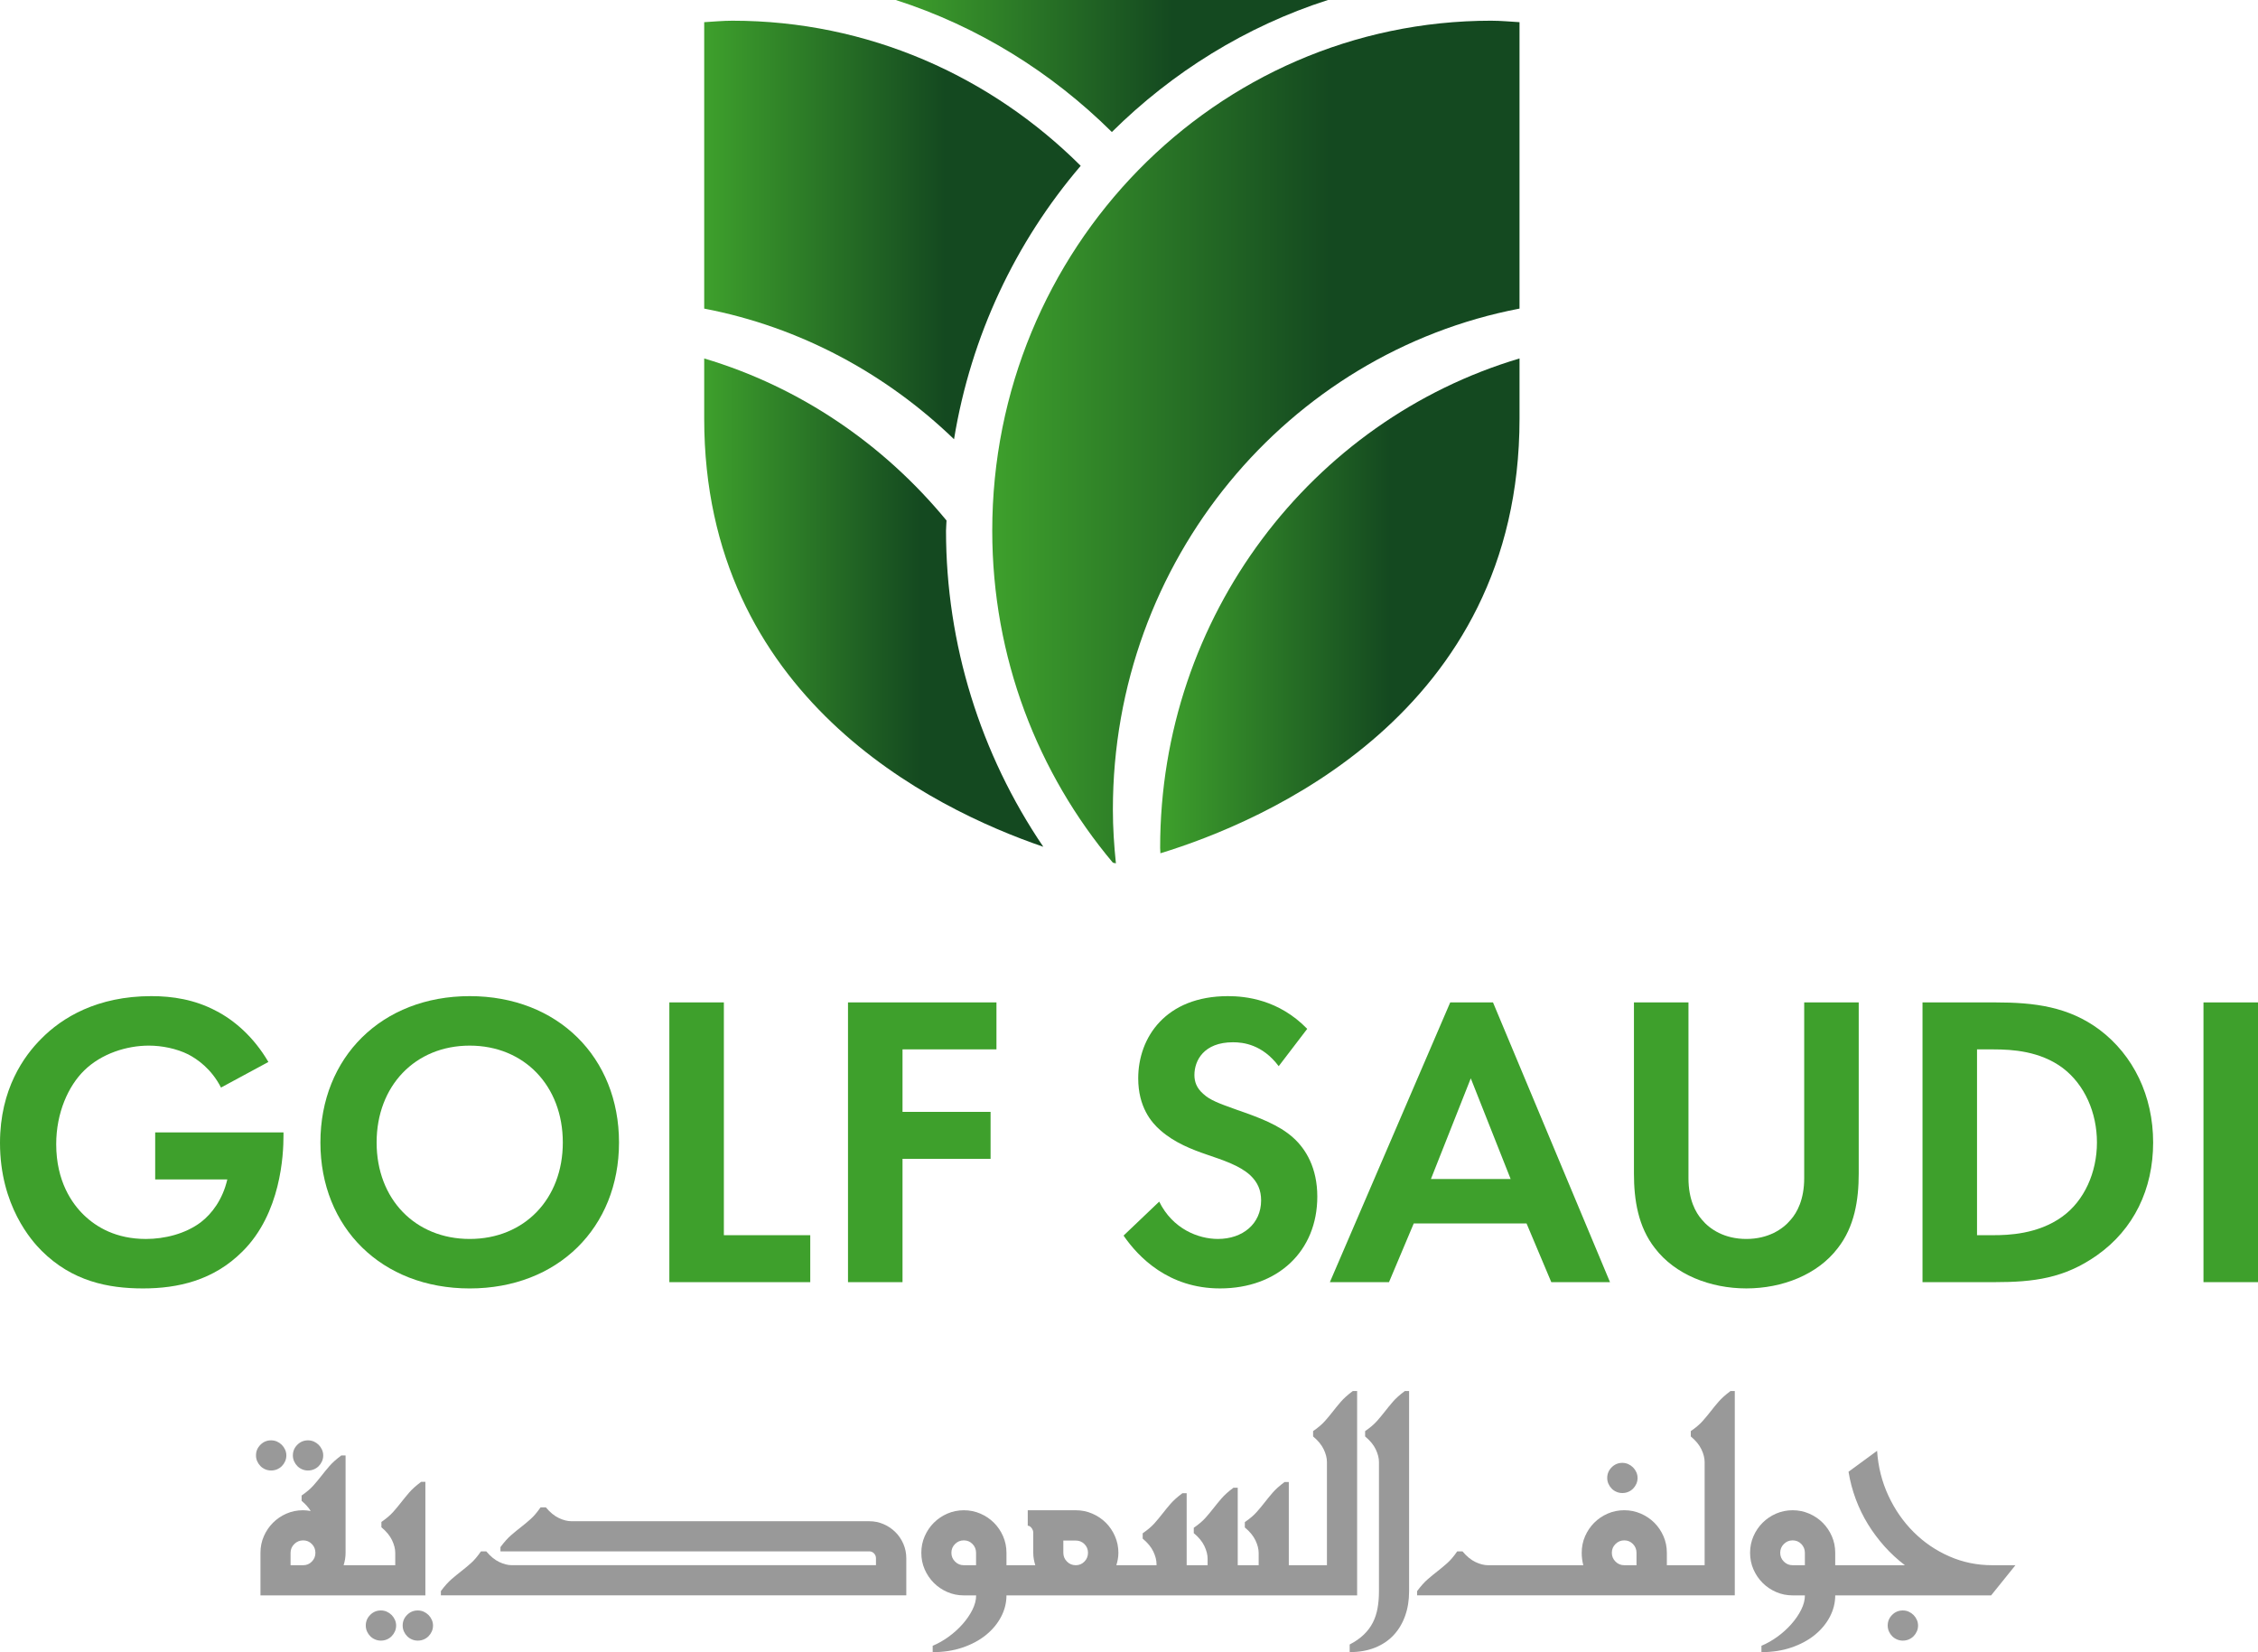
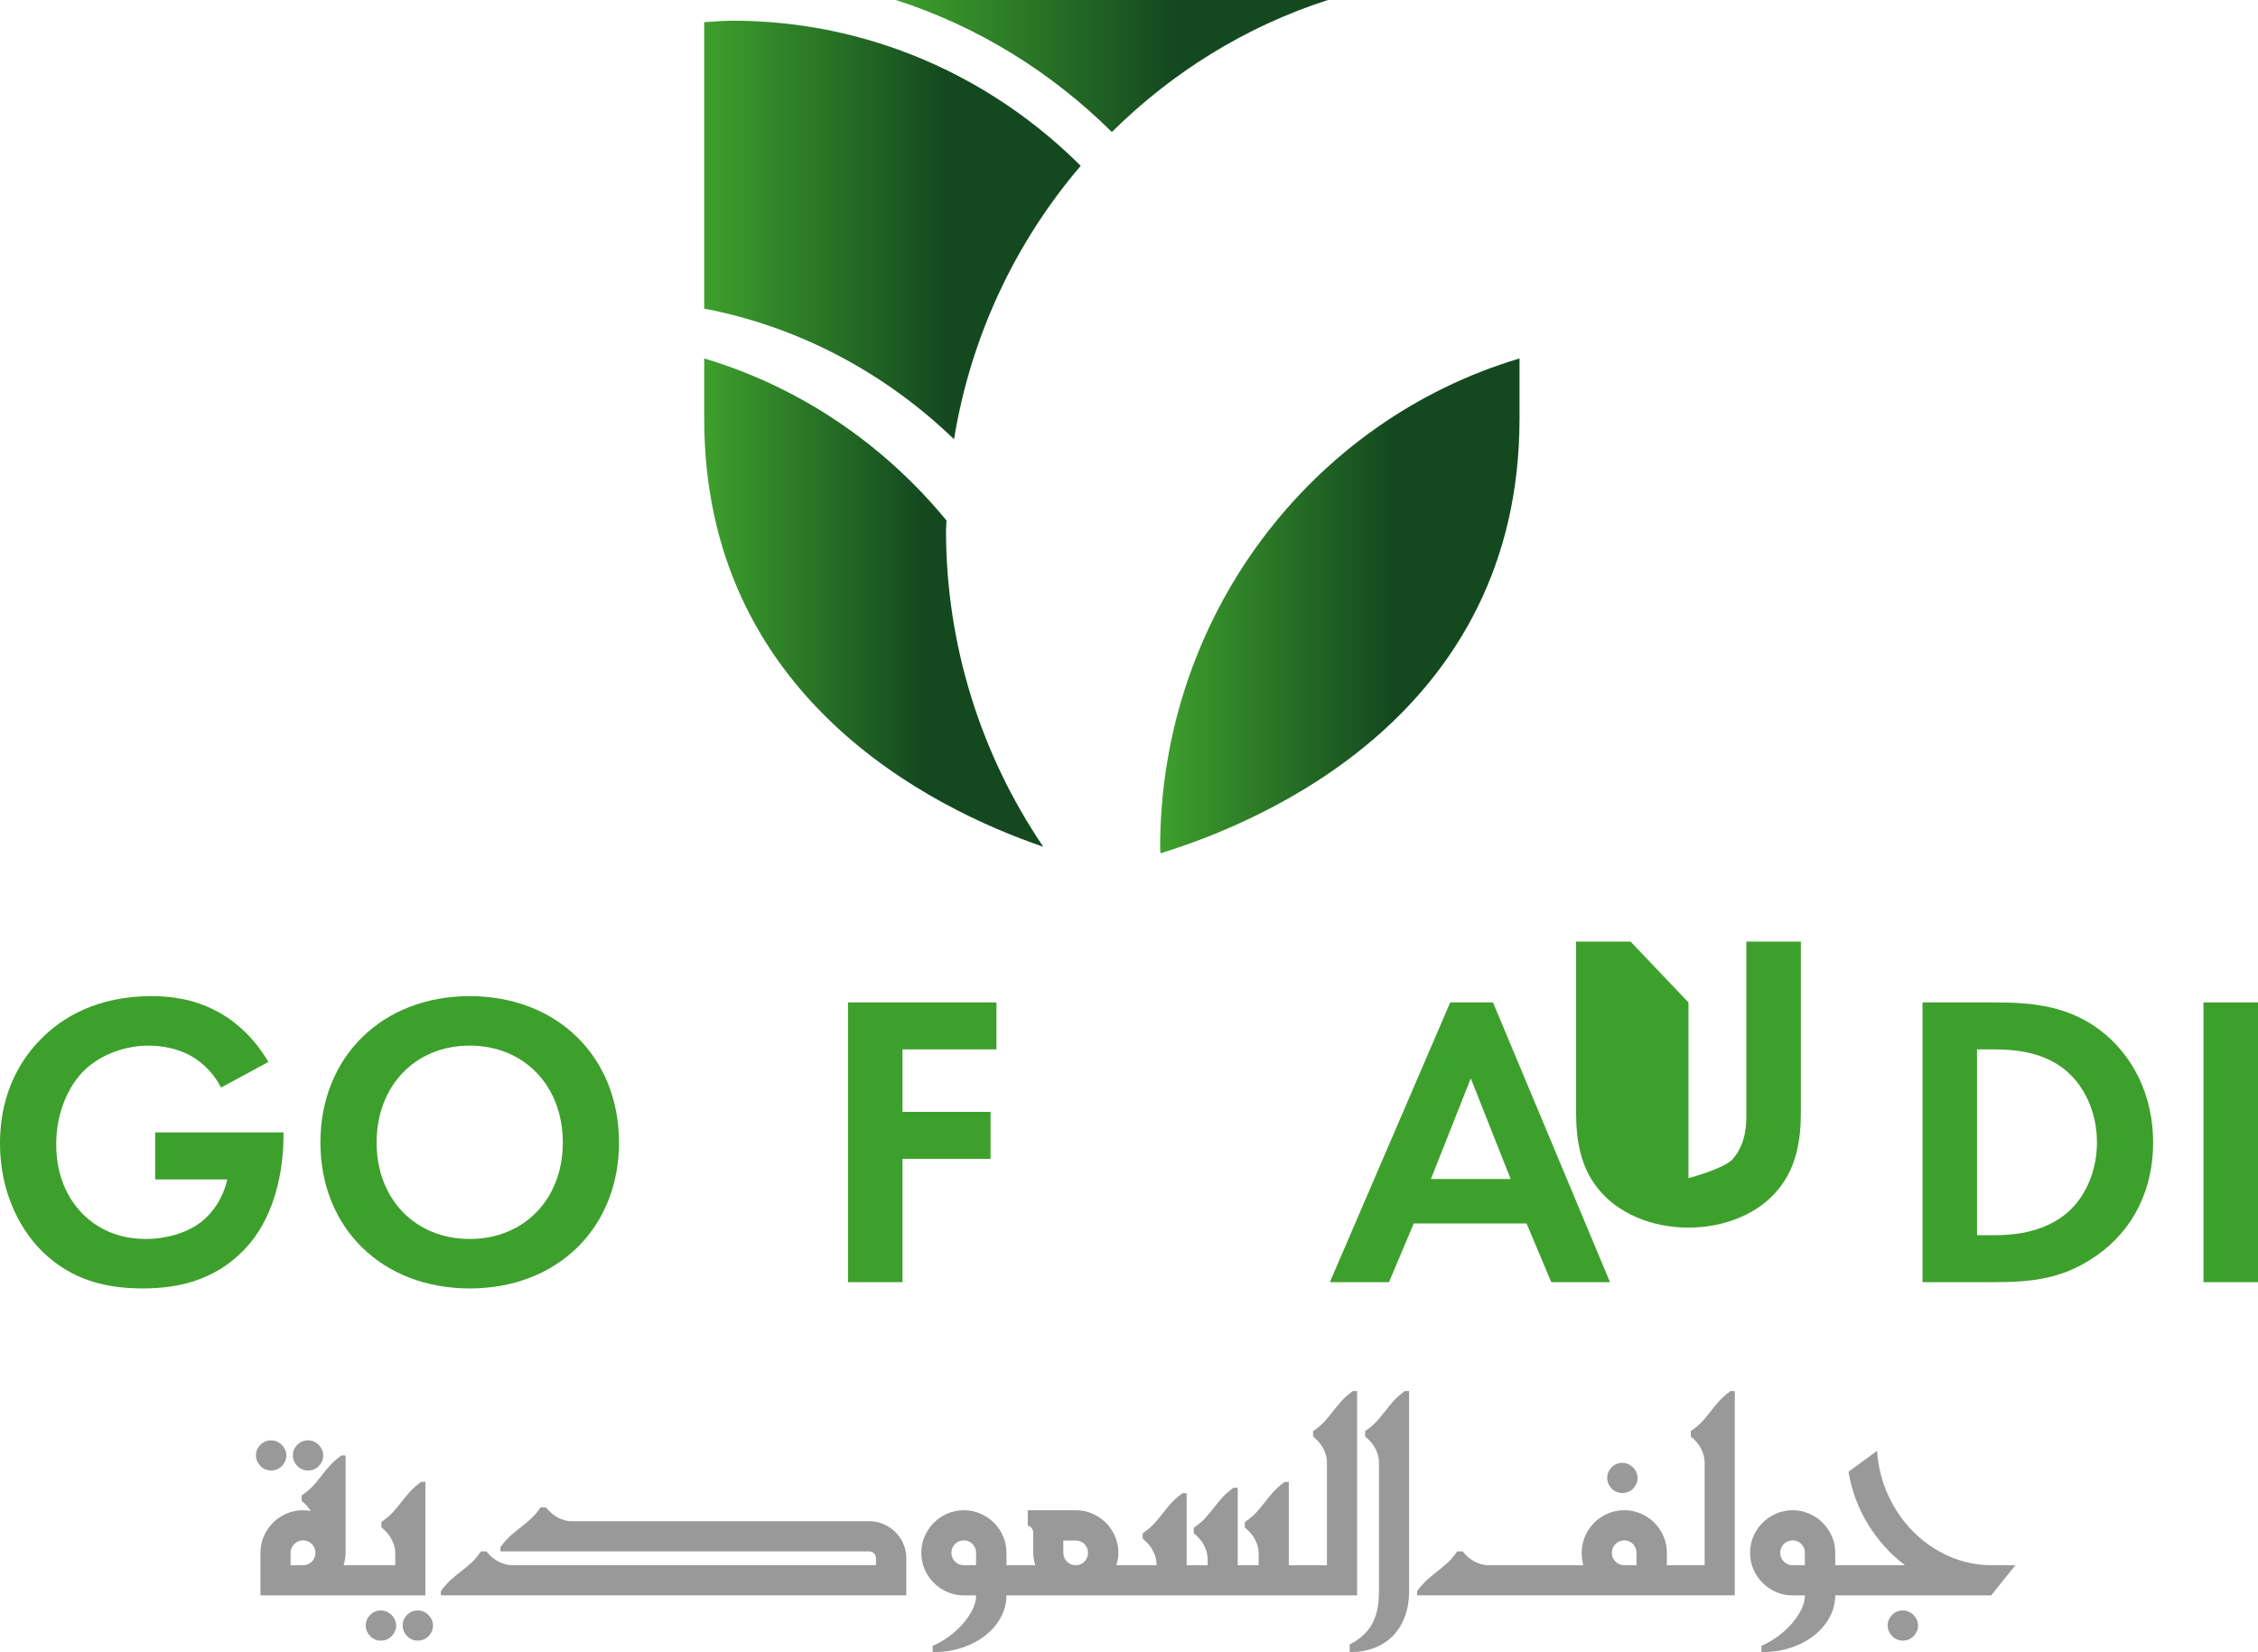
<svg xmlns="http://www.w3.org/2000/svg" xmlns:xlink="http://www.w3.org/1999/xlink" id="Layer_2" data-name="Layer 2" viewBox="0 0 1794.6 1313.03">
  <defs>
    <style>
      .cls-1 {
        fill: url(#linear-gradient);
      }

      .cls-1, .cls-2, .cls-3, .cls-4, .cls-5, .cls-6, .cls-7 {
        stroke-width: 0px;
      }

      .cls-2 {
        fill: url(#linear-gradient-4);
      }

      .cls-3 {
        fill: url(#linear-gradient-2);
      }

      .cls-4 {
        fill: url(#linear-gradient-3);
      }

      .cls-5 {
        fill: url(#linear-gradient-5);
      }

      .cls-6 {
        fill: #3ea02c;
      }

      .cls-7 {
        fill: #999;
      }
    </style>
    <linearGradient id="linear-gradient" x1="-13653.62" y1="351.31" x2="-13234.57" y2="351.31" gradientTransform="translate(-12445.95) rotate(-180) scale(1 -1)" gradientUnits="userSpaceOnUse">
      <stop offset=".36" stop-color="#144920" />
      <stop offset="1" stop-color="#3ea02c" />
    </linearGradient>
    <linearGradient id="linear-gradient-2" x1="-13653.62" y1="481.52" x2="-13368" y2="481.52" xlink:href="#linear-gradient" />
    <linearGradient id="linear-gradient-3" x1="-13501.35" y1="52.46" x2="-13157.9" y2="52.46" xlink:href="#linear-gradient" />
    <linearGradient id="linear-gradient-4" x1="-13304.86" y1="182.77" x2="-13005.63" y2="182.77" xlink:href="#linear-gradient" />
    <linearGradient id="linear-gradient-5" x1="-13275.14" y1="478.93" x2="-13005.63" y2="478.93" xlink:href="#linear-gradient" />
  </defs>
  <g id="Layer_1-2" data-name="Layer 1">
    <g>
      <path class="cls-6" d="M123.32,900h101.99v2.67c0,15-2,61.66-32.66,91.99-23,23-51.32,29.32-78.99,29.32s-56.33-5.67-80.66-29.99c-7.67-7.67-33-35.67-33-85.66,0-43,19.33-69.32,32.67-82.66,16.66-17,44.66-33.99,87.65-33.99,16.67,0,34.33,2.67,51.33,11.67,14.33,7.33,29.99,20.66,41.66,40.66l-37.66,20.33c-7.67-15-19-22.67-26-26.33-9.33-4.67-21-7-31.33-7-17.66,0-37.66,6.33-51.32,19.67-12.67,12.33-22.33,33.66-22.33,58.66,0,29.66,12.67,47.32,22,56.33,10,9.67,25.67,19,49.33,19,14.66,0,31.32-4,43.66-13.33,8.67-6.67,17.33-18,21-34h-57.32v-37.33Z" />
      <path class="cls-6" d="M491.97,908c0,67.66-48.66,115.99-118.66,115.99s-118.66-48.33-118.66-115.99,48.66-116.32,118.66-116.32,118.66,48.66,118.66,116.32ZM447.31,908c0-45-30.66-76.99-73.99-76.99s-73.99,31.99-73.99,76.99,30.67,76.66,73.99,76.66,73.99-31.67,73.99-76.66Z" />
-       <path class="cls-6" d="M575.31,796.67v184.98h68.66v37.33h-111.99v-222.32h43.33Z" />
      <path class="cls-6" d="M791.96,834.01h-74.66v49.67h69.99v37.33h-69.99v97.99h-43.33v-222.32h117.99v37.33Z" />
-       <path class="cls-6" d="M1016.28,847.34c-13-17.33-28.33-19-36.33-19-23.33,0-30.66,14.67-30.66,26,0,5.33,1.67,10.33,7,15,5.34,5,12.67,7.67,26.67,12.66,17.33,6,33.66,12,45,22.33,9.99,9,19,24,19,46.66,0,43.33-31.33,72.99-77.32,72.99-41,0-65-25-76.66-41.99l28.33-27c10.66,21.67,31,29.67,46.66,29.67,19.67,0,34.33-12,34.33-30.66,0-8-2.67-14.33-8.67-20-8.33-7.67-21.67-12-34.33-16.33-11.67-4-25.67-9.33-37-19.33-7.33-6.33-17.67-18.66-17.67-41.33,0-32.66,22-65.32,71.32-65.32,14,0,40.33,2.67,63,26l-22.66,29.66Z" />
      <path class="cls-6" d="M1213.27,972.33h-89.66l-19.67,46.66h-46.99l95.65-222.32h34l92.99,222.32h-46.66l-19.67-46.66ZM1200.61,937l-31.67-79.99-31.67,79.99h63.33Z" />
-       <path class="cls-6" d="M1341.95,796.67v139.66c0,17,5.67,27.33,10.66,33,6.33,7.67,18,15.33,35.33,15.33s29-7.67,35.33-15.33c5-5.67,10.66-16,10.66-33v-139.66h43.33v135.99c0,21-3.33,42.33-16.67,59.32-15.99,21-43.99,31.99-72.66,31.99s-56.66-11-72.66-31.99c-13.33-17-16.66-38.33-16.66-59.32v-135.99h43.33Z" />
+       <path class="cls-6" d="M1341.95,796.67v139.66s29-7.67,35.33-15.33c5-5.67,10.66-16,10.66-33v-139.66h43.33v135.99c0,21-3.33,42.33-16.67,59.32-15.99,21-43.99,31.99-72.66,31.99s-56.66-11-72.66-31.99c-13.33-17-16.66-38.33-16.66-59.32v-135.99h43.33Z" />
      <path class="cls-6" d="M1585.94,796.67c31,0,57.99,3.34,82.66,21.67,27,20.33,42.66,52.66,42.66,89.66s-15.33,69-44.66,89.66c-25.99,18.33-50.33,21.33-81.32,21.33h-57.32v-222.32h57.99ZM1571.28,981.66h13.33c11,0,35-.66,54.33-14.66,17.67-12.67,27.66-35.33,27.66-59s-9.67-45.99-27.32-59.32c-18-13.34-40-14.67-54.66-14.67h-13.33v147.65Z" />
      <path class="cls-6" d="M1794.6,796.67v222.32h-43.33v-222.32h43.33Z" />
    </g>
    <g>
-       <path class="cls-1" d="M1185.21,16.46c7.59,0,14.99.73,22.46,1.16v227.63c-183.91,35.23-323.18,199.93-323.18,398.13,0,14.47.95,28.7,2.4,42.77-.74-.16-1.38-.3-2.4-.53-59.62-70.93-95.88-162.97-95.88-263.82,0-223.87,177.56-405.35,396.59-405.35Z" />
      <path class="cls-3" d="M922.26,678.15c-.02-1.45-.21-2.86-.21-4.31,0-184.46,120.66-339.86,285.63-388.96v47.85c0,234.85-204.36,320.62-285.41,345.41Z" />
      <path class="cls-4" d="M883.68,0h171.72c-65.27,20.95-123.77,57.41-171.72,104.92-47.95-47.51-106.45-83.96-171.72-104.92h171.72Z" />
      <path class="cls-2" d="M858.91,131.79c-51.59,60.34-87.22,134.94-100.67,217.28-54.13-52.18-122.4-89.22-198.56-103.81V17.62c7.48-.43,14.88-1.16,22.46-1.16,107.73,0,205.29,44.06,276.77,115.32Z" />
      <path class="cls-5" d="M752.27,413.66c-.05,2.73-.4,5.39-.4,8.14,0,89.97,27.33,177.53,77.32,251.18-88.99-30.48-269.51-119.48-269.51-340.24v-47.85c76.25,22.69,142.81,68.29,192.59,128.78Z" />
    </g>
    <g>
      <path class="cls-7" d="M210.86,1167.76c1.45.62,2.98.92,4.58.92,1.69,0,3.27-.3,4.73-.92,1.45-.61,2.72-1.45,3.81-2.54s1.95-2.35,2.61-3.81.99-3.03.99-4.72c0-1.6-.33-3.12-.99-4.58s-1.53-2.72-2.61-3.81c-1.08-1.08-2.35-1.95-3.81-2.61-1.46-.66-3.03-.98-4.73-.98-3.29,0-6.11,1.18-8.46,3.53-2.35,2.35-3.52,5.16-3.52,8.45,0,1.69.33,3.26.99,4.72.66,1.46,1.53,2.73,2.61,3.81,1.08,1.08,2.35,1.93,3.81,2.54Z" />
      <path class="cls-7" d="M236.37,1165.22c1.08,1.08,2.35,1.93,3.81,2.54,1.45.62,2.98.92,4.58.92,1.69,0,3.26-.3,4.72-.92,1.45-.61,2.72-1.45,3.81-2.54s1.95-2.35,2.61-3.81c.66-1.46.99-3.03.99-4.72,0-1.6-.33-3.12-.99-4.58-.66-1.46-1.53-2.72-2.61-3.81-1.08-1.08-2.35-1.95-3.81-2.61-1.46-.66-3.03-.98-4.72-.98-3.29,0-6.11,1.18-8.46,3.53-2.35,2.35-3.53,5.16-3.53,8.45,0,1.69.33,3.26.99,4.72.66,1.46,1.53,2.73,2.61,3.81Z" />
      <path class="cls-7" d="M340.55,1283.5c-1.08-1.08-2.35-1.95-3.81-2.61s-3.03-.98-4.72-.98c-3.29,0-6.11,1.17-8.46,3.52-2.35,2.35-3.53,5.17-3.53,8.46,0,1.69.33,3.26.99,4.72.66,1.46,1.53,2.72,2.61,3.81,1.08,1.08,2.35,1.93,3.81,2.54,1.46.62,2.98.92,4.58.92,1.69,0,3.26-.3,4.72-.92,1.46-.61,2.73-1.46,3.81-2.54,1.08-1.08,1.95-2.35,2.61-3.81.66-1.46.99-3.03.99-4.72,0-1.6-.33-3.12-.99-4.58-.66-1.46-1.53-2.73-2.61-3.81Z" />
      <path class="cls-7" d="M311.23,1283.5c-1.08-1.08-2.35-1.95-3.81-2.61-1.46-.66-3.03-.98-4.72-.98-3.29,0-6.11,1.17-8.46,3.52-2.35,2.35-3.53,5.17-3.53,8.46,0,1.69.33,3.26.99,4.72s1.53,2.72,2.61,3.81c1.08,1.08,2.35,1.93,3.81,2.54,1.45.62,2.98.92,4.58.92,1.69,0,3.26-.3,4.72-.92,1.45-.61,2.73-1.46,3.81-2.54,1.08-1.08,1.95-2.35,2.61-3.81.66-1.46.99-3.03.99-4.72,0-1.6-.33-3.12-.99-4.58-.66-1.46-1.53-2.73-2.61-3.81Z" />
      <path class="cls-7" d="M338.08,1267.92v-90.22h-3.38c-4.04,3.01-7.21,5.85-9.52,8.53-2.3,2.68-4.44,5.29-6.41,7.83s-4.09,5.08-6.34,7.61c-2.25,2.54-5.35,5.17-9.3,7.89v4.23c3.95,3.29,6.77,6.72,8.46,10.29,1.69,3.57,2.54,6.91,2.54,10.01v9.87h-41.02c1.03-3.29,1.55-6.58,1.55-9.87v-77.39h-3.38c-4.04,3.01-7.21,5.85-9.52,8.53-2.3,2.68-4.44,5.28-6.41,7.83-1.97,2.54-4.09,5.07-6.34,7.61-2.25,2.54-5.36,5.17-9.3,7.89v4.23c3.12,2.6,5.51,5.3,7.22,8.08-1.99-.37-4.01-.61-6.09-.61-4.7,0-9.09.9-13.18,2.68-4.09,1.79-7.66,4.21-10.71,7.26-3.05,3.06-5.47,6.63-7.26,10.72s-2.68,8.48-2.68,13.18v33.83h131.1ZM247.86,1241.06c-1.88,1.93-4.18,2.9-6.91,2.9h-10.01v-9.87c0-2.72.99-5.05,2.96-6.98s4.32-2.89,7.05-2.89,5.03.96,6.91,2.89,2.82,4.25,2.82,6.98-.94,5.06-2.82,6.98Z" />
      <path class="cls-7" d="M711.63,1217.66c-2.68-2.68-5.8-4.8-9.37-6.34-3.57-1.55-7.38-2.33-11.42-2.33h-236.69c-3.1,0-6.44-.85-10.01-2.54-3.57-1.69-7-4.52-10.29-8.46h-4.23c-2.73,3.95-5.36,7.05-7.9,9.3-2.54,2.25-5.07,4.37-7.61,6.34-2.54,1.97-5.14,4.11-7.82,6.41-2.68,2.31-5.52,5.48-8.53,9.52v3.38h293.08c1.5,0,2.77.54,3.81,1.62,1.03,1.08,1.55,2.37,1.55,3.88v5.5h-289.41c-3.1,0-6.44-.85-10.01-2.54s-7-4.51-10.29-8.45h-4.23c-2.73,3.95-5.35,7.04-7.89,9.3-2.54,2.25-5.07,4.37-7.61,6.34s-5.14,4.11-7.82,6.41-5.52,5.48-8.53,9.51v3.38h369.9v-29.46c0-4.04-.78-7.85-2.32-11.42-1.55-3.57-3.67-6.7-6.34-9.38Z" />
      <path class="cls-7" d="M1078.56,1105.52h-3.38c-4.04,3.01-7.21,5.85-9.52,8.53-2.3,2.68-4.44,5.28-6.41,7.83-1.97,2.54-4.09,5.07-6.34,7.61-2.26,2.54-5.36,5.16-9.3,7.89v4.23c3.95,3.29,6.77,6.72,8.46,10.29s2.54,6.9,2.54,10.01v82.05h-30.3v-66.12h-3.38c-4.04,3.01-7.21,5.85-9.52,8.53-2.3,2.68-4.44,5.29-6.41,7.83s-4.09,5.08-6.34,7.61c-2.25,2.54-5.35,5.17-9.3,7.89v4.23c3.95,3.28,6.77,6.72,8.46,10.29,1.69,3.57,2.54,6.91,2.54,10.01v9.73h-16.64v-61.61h-3.38c-4.04,3.01-7.21,5.85-9.52,8.53-2.3,2.68-4.44,5.28-6.41,7.82-1.97,2.54-4.09,5.08-6.34,7.61-2.25,2.54-5.36,5.17-9.3,7.9v4.23c3.95,3.29,6.77,6.72,8.46,10.29,1.69,3.58,2.54,6.91,2.54,10.01v5.22h-16.64v-57.24h-3.38c-4.04,3.01-7.21,5.85-9.52,8.53-2.3,2.68-4.44,5.28-6.41,7.83-1.98,2.54-4.09,5.07-6.34,7.61-2.26,2.54-5.36,5.17-9.3,7.89v4.23c3.95,3.29,6.77,6.72,8.46,10.29s2.54,6.9,2.54,10.01v.85h-31.94c.98-3.14,1.63-6.39,1.63-9.87,0-4.6-.89-8.97-2.68-13.11-1.79-4.13-4.21-7.73-7.26-10.78-3.06-3.05-6.65-5.47-10.79-7.26-4.14-1.79-8.51-2.68-13.11-2.68h-38.2v12.27c.66,0,1.27.21,1.83.64.56.42,1.03.92,1.41,1.48.37.56.66,1.13.85,1.69.19.56.28.98.28,1.26v16.5c0,3.48.66,6.73,1.63,9.87h-22.92v-9.87c0-4.7-.9-9.09-2.68-13.18-1.79-4.09-4.21-7.66-7.26-10.72-3.05-3.05-6.65-5.47-10.78-7.26-4.14-1.79-8.51-2.68-13.11-2.68s-9.09.9-13.18,2.68c-4.09,1.79-7.66,4.21-10.72,7.26-3.05,3.06-5.47,6.63-7.26,10.72s-2.68,8.48-2.68,13.18.89,9.1,2.68,13.18,4.21,7.66,7.26,10.71c3.05,3.06,6.63,5.48,10.72,7.26,4.09,1.79,8.48,2.68,13.18,2.68h9.73c0,3.67-.99,7.47-2.96,11.42s-4.58,7.75-7.83,11.42c-3.24,3.67-6.93,7-11.06,10.01-4.14,3-8.37,5.4-12.69,7.19v5.07c8.65,0,16.57-1.22,23.75-3.67,7.19-2.44,13.37-5.75,18.54-9.93,5.17-4.19,9.19-9,12.05-14.45,2.87-5.45,4.3-11.14,4.3-17.06h278.7v-162.4ZM775.75,1243.96h-9.73c-2.73,0-5.05-.96-6.98-2.9-1.93-1.92-2.89-4.25-2.89-6.98s.96-5.05,2.89-6.98,4.25-2.89,6.98-2.89,5.03.96,6.91,2.89,2.82,4.25,2.82,6.98v9.87ZM861.89,1241.06c-1.88,1.93-4.18,2.9-6.91,2.9s-5.05-.96-6.98-2.9c-1.93-1.92-2.89-4.25-2.89-6.98v-9.73h9.87c2.73,0,5.03.94,6.91,2.82,1.88,1.88,2.82,4.18,2.82,6.9s-.94,5.06-2.82,6.98Z" />
      <path class="cls-7" d="M1107.01,1114.05c-2.3,2.68-4.44,5.28-6.41,7.83-1.97,2.54-4.09,5.07-6.34,7.61-2.25,2.54-5.35,5.16-9.3,7.89v4.23c3.95,3.29,6.77,6.72,8.46,10.29,1.69,3.57,2.54,6.9,2.54,10.01v102.77c0,4.88-.37,9.39-1.13,13.53-.75,4.13-2,7.91-3.74,11.34s-4.11,6.6-7.12,9.52c-3.01,2.91-6.77,5.55-11.28,7.89v6.06c7.52,0,14.21-1.18,20.09-3.53,5.87-2.35,10.81-5.66,14.8-9.93,3.99-4.28,7.05-9.38,9.16-15.3,2.12-5.92,3.17-12.45,3.17-19.59v-159.16h-3.38c-4.04,3.01-7.21,5.85-9.52,8.53Z" />
      <path class="cls-7" d="M1280.98,1183.13c1.08,1.08,2.35,1.93,3.81,2.54,1.45.62,2.98.92,4.58.92,1.69,0,3.26-.3,4.72-.92,1.45-.61,2.72-1.46,3.81-2.54,1.08-1.08,1.95-2.35,2.61-3.81s.99-3.03.99-4.72c0-1.6-.33-3.12-.99-4.58s-1.53-2.73-2.61-3.81-2.35-1.95-3.81-2.61c-1.46-.66-3.03-.99-4.72-.99-3.29,0-6.11,1.18-8.46,3.53-2.35,2.35-3.53,5.17-3.53,8.46,0,1.69.33,3.26.99,4.72.66,1.46,1.53,2.72,2.61,3.81Z" />
      <path class="cls-7" d="M1365.85,1114.05c-2.3,2.68-4.44,5.28-6.41,7.83-1.97,2.54-4.09,5.07-6.34,7.61-2.26,2.54-5.36,5.16-9.3,7.89v4.23c3.95,3.29,6.77,6.72,8.46,10.29s2.54,6.9,2.54,10.01v82.05h-30.03v-9.87c0-4.7-.89-9.09-2.68-13.18s-4.21-7.66-7.26-10.72c-3.06-3.05-6.65-5.47-10.79-7.26-4.14-1.79-8.51-2.68-13.11-2.68s-9.09.9-13.18,2.68c-4.09,1.79-7.66,4.21-10.71,7.26-3.06,3.06-5.47,6.63-7.26,10.72s-2.68,8.48-2.68,13.18c0,3.38.42,6.68,1.27,9.87h-75.7c-3.1,0-6.44-.85-10.01-2.54s-7-4.51-10.29-8.45h-4.23c-2.73,3.95-5.36,7.04-7.9,9.3-2.54,2.25-5.07,4.37-7.61,6.34-2.54,1.97-5.14,4.11-7.82,6.41s-5.52,5.48-8.53,9.51v3.38h252.48v-162.4h-3.38c-4.04,3.01-7.21,5.85-9.52,8.53ZM1300.65,1243.96h-9.73c-2.73,0-5.05-.96-6.98-2.9-1.93-1.92-2.89-4.25-2.89-6.98s.96-5.05,2.89-6.98c1.92-1.93,4.25-2.89,6.98-2.89s5.03.96,6.91,2.89c1.88,1.93,2.82,4.25,2.82,6.98v9.87Z" />
      <path class="cls-7" d="M1520.82,1283.5c-1.08-1.08-2.35-1.95-3.81-2.61-1.46-.66-3.03-.98-4.72-.98-3.29,0-6.11,1.17-8.46,3.52-2.35,2.35-3.53,5.17-3.53,8.46,0,1.69.33,3.26.99,4.72.66,1.46,1.53,2.72,2.61,3.81,1.08,1.08,2.35,1.93,3.81,2.54,1.45.62,2.98.92,4.58.92,1.69,0,3.26-.3,4.72-.92,1.45-.61,2.72-1.46,3.81-2.54,1.08-1.08,1.95-2.35,2.61-3.81.66-1.46.99-3.03.99-4.72,0-1.6-.33-3.12-.99-4.58-.66-1.46-1.53-2.73-2.61-3.81Z" />
      <path class="cls-7" d="M1583.34,1243.96c-12.03,0-23.4-2.35-34.11-7.05-10.71-4.7-20.18-11.16-28.4-19.38-8.22-8.22-14.9-17.85-20.02-28.9-5.12-11.04-8.11-22.91-8.95-35.6l-22.7,16.64c1.22,7.52,3.15,14.8,5.78,21.85,2.63,7.04,5.87,13.69,9.73,19.95,3.85,6.25,8.25,12.12,13.18,17.62,4.94,5.5,10.31,10.45,16.14,14.88h-55.4v-9.87c0-4.7-.9-9.09-2.68-13.18-1.79-4.09-4.21-7.66-7.26-10.72-3.05-3.05-6.65-5.47-10.78-7.26-4.14-1.79-8.51-2.68-13.11-2.68s-9.09.9-13.18,2.68c-4.09,1.79-7.66,4.21-10.72,7.26-3.05,3.06-5.47,6.63-7.26,10.72s-2.68,8.48-2.68,13.18.89,9.1,2.68,13.18,4.21,7.66,7.26,10.71c3.05,3.06,6.63,5.48,10.72,7.26,4.09,1.79,8.48,2.68,13.18,2.68h9.73c0,3.67-.99,7.47-2.96,11.42-1.97,3.95-4.58,7.75-7.83,11.42-3.24,3.67-6.93,7-11.06,10.01-4.14,3-8.37,5.4-12.69,7.19v5.07c8.65,0,16.57-1.22,23.75-3.67,7.19-2.44,13.37-5.75,18.54-9.93,5.17-4.19,9.19-9,12.05-14.45s4.3-11.14,4.3-17.06h123.91l19.31-23.96h-18.47ZM1434.47,1243.96h-9.73c-2.73,0-5.05-.96-6.98-2.9-1.93-1.92-2.89-4.25-2.89-6.98s.96-5.05,2.89-6.98,4.25-2.89,6.98-2.89,5.03.96,6.91,2.89,2.82,4.25,2.82,6.98v9.87Z" />
    </g>
  </g>
</svg>